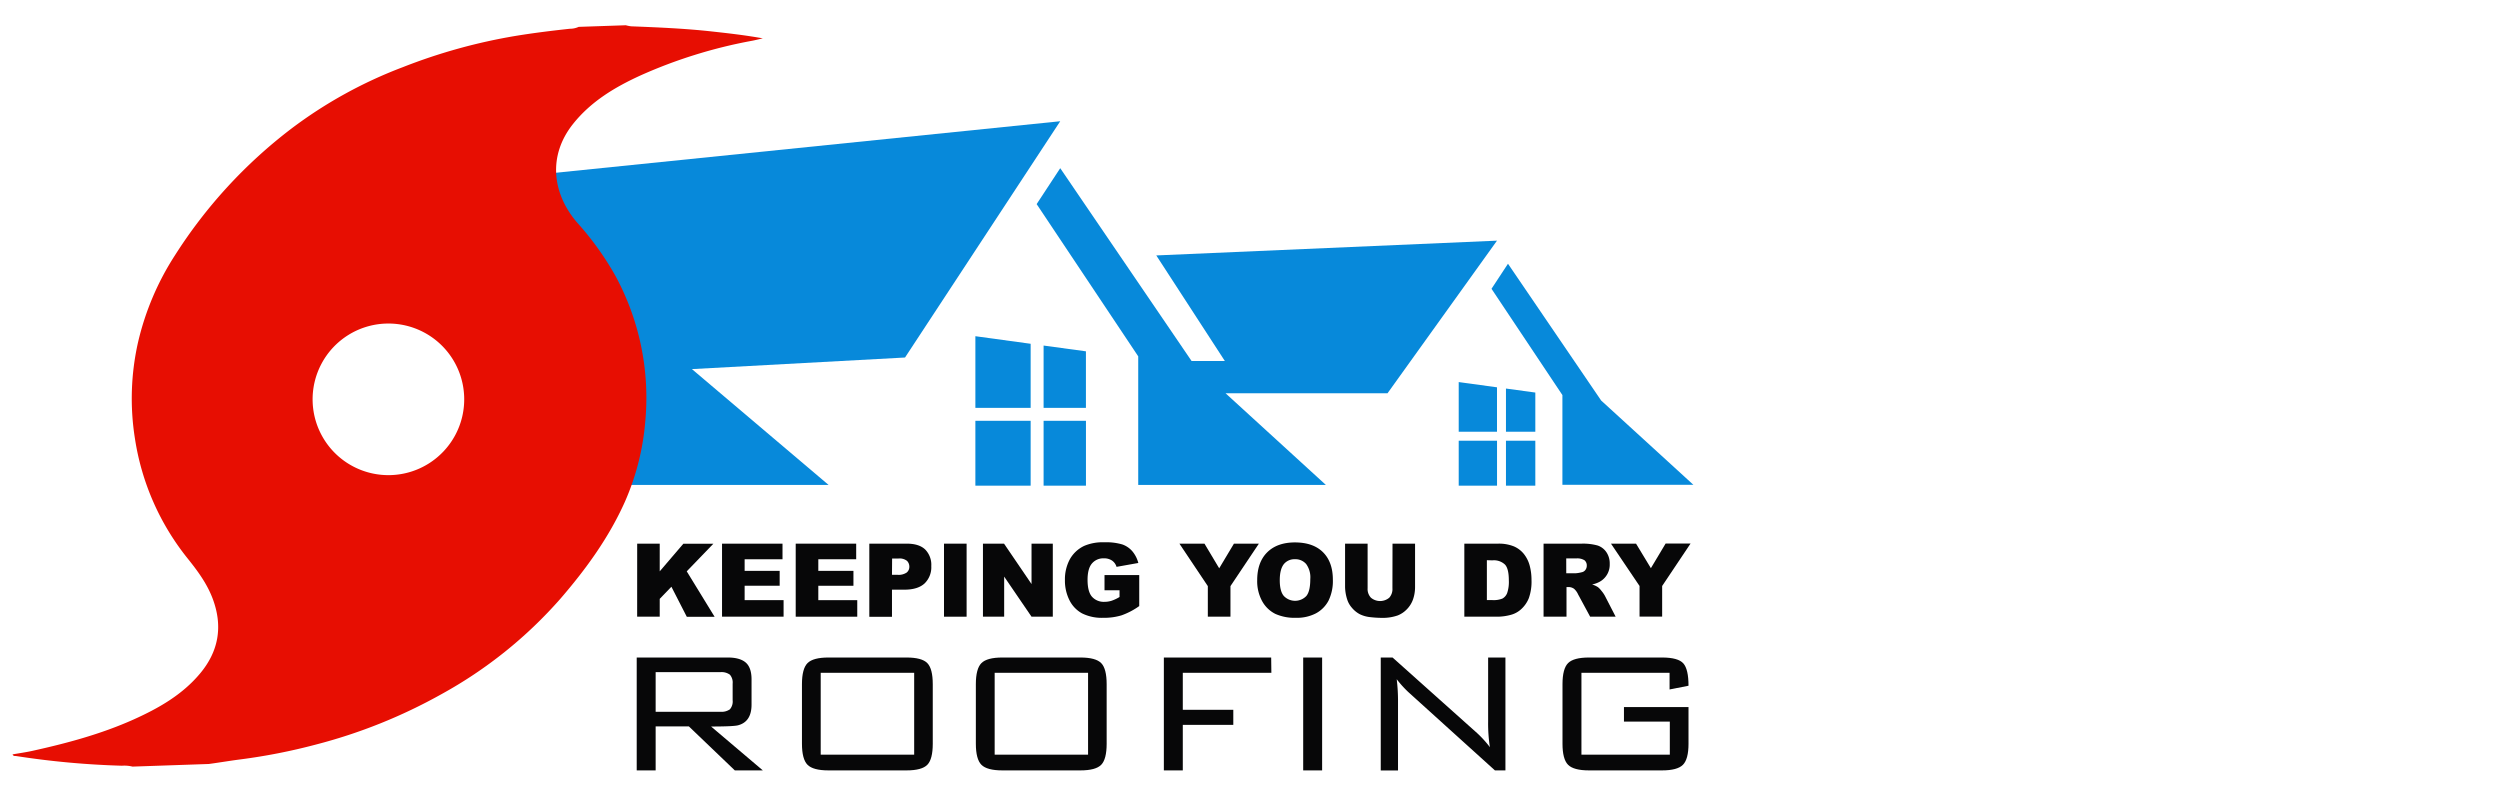
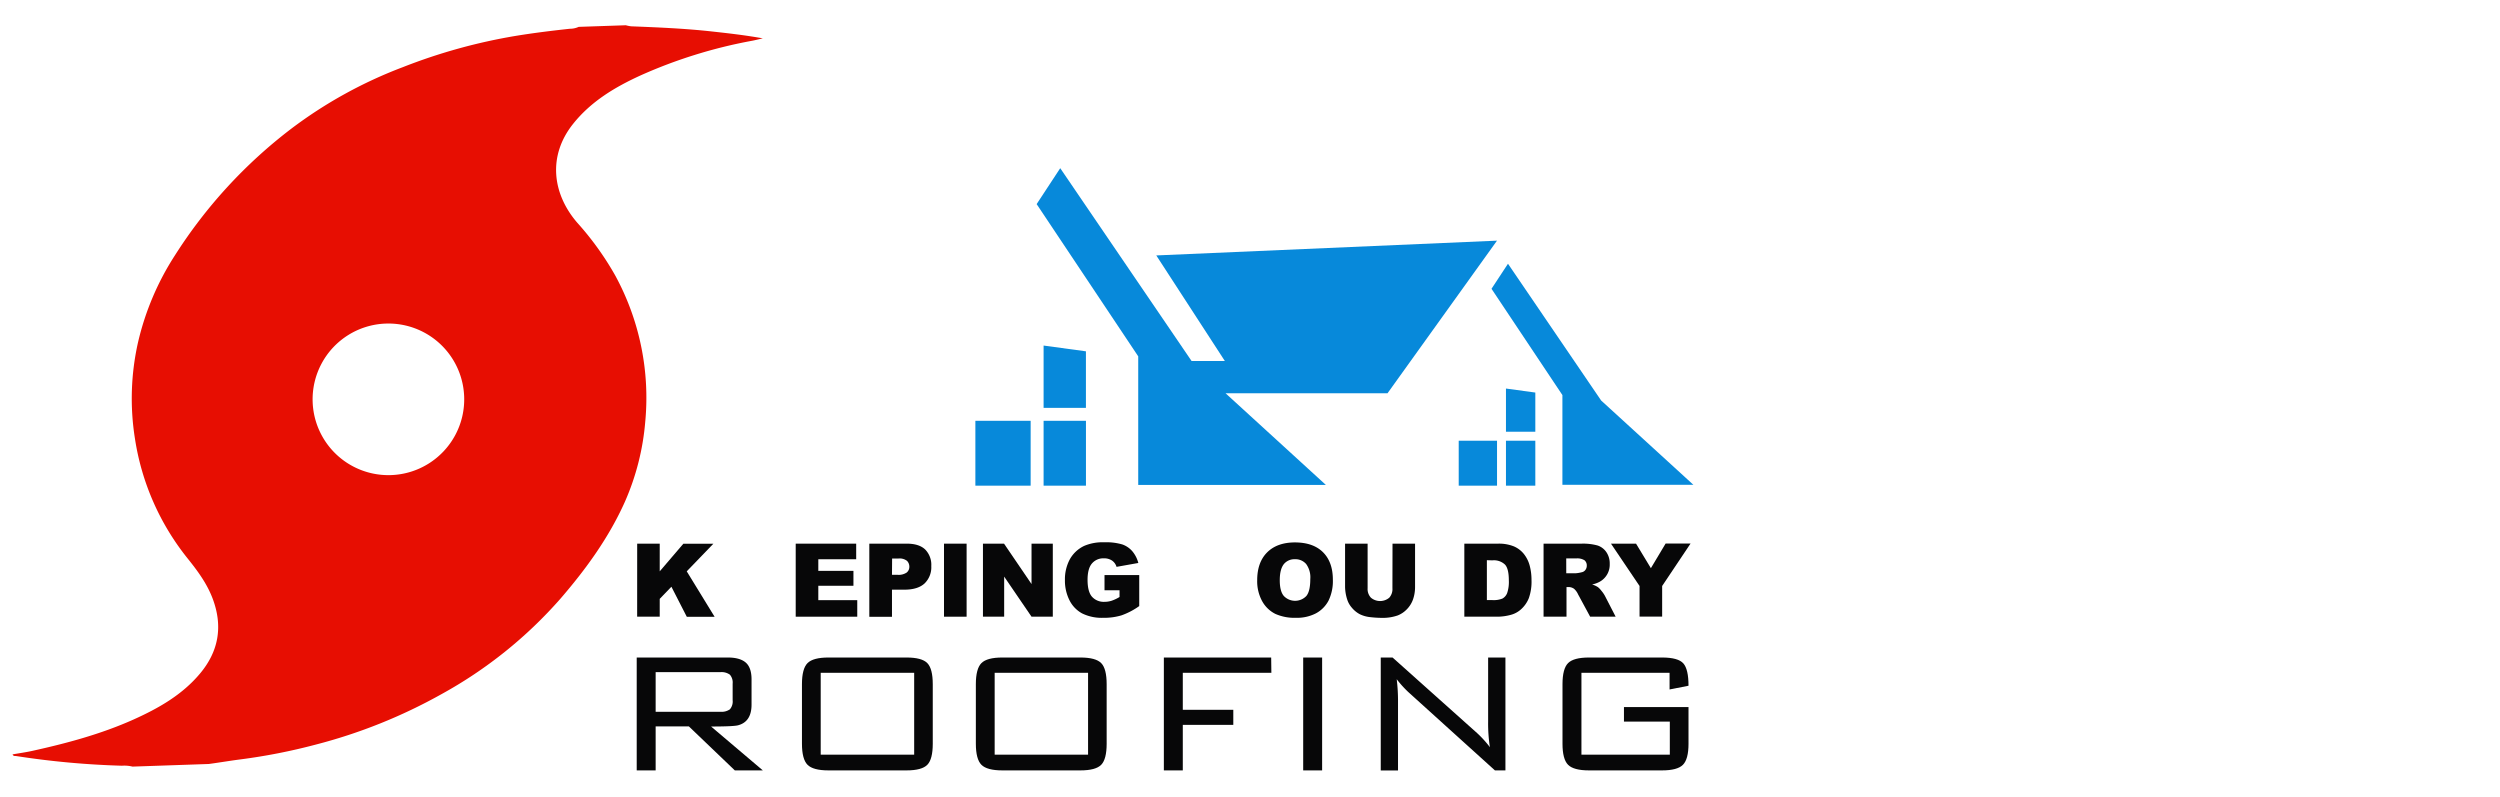
<svg xmlns="http://www.w3.org/2000/svg" id="Capa_1" data-name="Capa 1" viewBox="0 0 792 252.5">
  <defs>
    <style>.cls-1{fill:#0789da;}.cls-2{fill:#e70e02;}.cls-3{fill:#070708;}</style>
  </defs>
  <title>logo-menu</title>
  <polygon class="cls-1" points="330.61 109.47 330.61 129.22 344.02 129.22 344.02 111.3 330.61 109.47" />
  <rect class="cls-1" x="330.61" y="133.31" width="13.42" height="20.55" />
  <rect class="cls-1" x="309" y="133.31" width="17.51" height="20.55" />
-   <polygon class="cls-1" points="309 129.22 326.51 129.22 326.51 108.91 309 106.51 309 129.22" />
  <polygon class="cls-1" points="477.09 123.09 477.09 136.78 486.39 136.78 486.39 124.36 477.09 123.09" />
  <rect class="cls-1" x="477.09" y="139.62" width="9.3" height="14.24" />
  <rect class="cls-1" x="462.12" y="139.62" width="12.14" height="14.24" />
-   <polygon class="cls-1" points="462.12 136.78 474.25 136.78 474.25 122.7 462.12 121.04 462.12 136.78" />
  <polygon class="cls-1" points="536.47 153.59 507.25 126.89 477.73 83.55 472.51 91.49 494.97 125.16 494.97 153.59 536.47 153.59" />
-   <polygon class="cls-1" points="335.88 38.41 163.42 56.02 144.34 78.04 175.34 153.63 262.5 153.63 219.2 116.93 286.71 113.26 335.88 38.41" />
  <polygon class="cls-1" points="474.25 76.24 366.31 80.92 388.03 114.36 377.49 114.36 335.88 53.28 328.41 64.66 360.59 112.89 360.59 153.63 420.04 153.63 388.25 124.58 439.57 124.58 474.25 76.24" />
  <g id="Kh9ICA.tif">
    <path class="cls-2" d="M183.33,8.51,198.26,8a10.58,10.58,0,0,0,1.73.34c8.5.33,17,.69,25.45,1.62,5.25.58,10.5,1.16,16.22,2.19-1.46.33-2.41.58-3.37.76a154.79,154.79,0,0,0-35.2,10.91c-8.19,3.73-15.85,8.28-21.56,15.46-8.06,10.13-6.55,22.11,1.32,31.25a94,94,0,0,1,12,16.65,80.9,80.9,0,0,1,9.56,46.47A79,79,0,0,1,198,158.89c-5.08,11.39-12.35,21.39-20.44,30.76a139.54,139.54,0,0,1-37.72,30.27,167.06,167.06,0,0,1-39.93,16,186.44,186.44,0,0,1-23.76,4.66c-3.34.43-6.66,1-10,1.45l-24.17.83a10.79,10.79,0,0,0-3.35-.28,267.1,267.1,0,0,1-33.41-3.05c-.42-.07-1,.11-1.23-.54,2-.36,4-.63,6-1.06,11.06-2.43,22-5.36,32.35-10,7.9-3.56,15.4-7.8,21.08-14.61q8.74-10.49,4.08-23.33c-1.78-4.91-4.79-9-8-13a79.8,79.8,0,0,1-16.76-38.11,80.76,80.76,0,0,1,1-30.48A86.77,86.77,0,0,1,55.4,80.92,154.91,154.91,0,0,1,92.28,40.77a141.94,141.94,0,0,1,35.38-19.51,177.58,177.58,0,0,1,35.88-9.92c5.66-.92,11.34-1.62,17-2.23A6.71,6.71,0,0,0,183.33,8.51Zm-59.46,142a24,24,0,1,0-1.64-48,24,24,0,0,0,1.64,48Z" />
  </g>
  <path class="cls-3" d="M201.86,172.23H209V181l7.49-8.75H226L217.56,181l8.83,14.4h-8.81l-4.88-9.52L209,189.72v5.65h-7.15Z" />
-   <path class="cls-3" d="M228.74,172.23H247.9v4.94h-12v3.68H247v4.72H235.9v4.56h12.34v5.24h-19.5Z" />
  <path class="cls-3" d="M252.08,172.23h19.16v4.94h-12v3.68h11.13v4.72H259.24v4.56h12.34v5.24h-19.5Z" />
  <path class="cls-3" d="M275.4,172.23h11.89q3.87,0,5.81,1.85a6.92,6.92,0,0,1,1.93,5.26,7.13,7.13,0,0,1-2.1,5.47c-1.41,1.32-3.55,2-6.43,2h-3.92v8.59H275.4Zm7.18,9.87h1.76a4.51,4.51,0,0,0,2.9-.72,2.31,2.31,0,0,0,.84-1.84,2.6,2.6,0,0,0-.73-1.85,3.78,3.78,0,0,0-2.73-.75h-2Z" />
  <path class="cls-3" d="M299.06,172.23h7.16v23.14h-7.16Z" />
  <path class="cls-3" d="M311.4,172.23h6.68l8.71,12.8v-12.8h6.74v23.14h-6.74l-8.67-12.7v12.7H311.4Z" />
  <path class="cls-3" d="M349.91,187v-4.81h11V192a22.47,22.47,0,0,1-5.61,2.94,19,19,0,0,1-5.78.78,14,14,0,0,1-6.72-1.4,9.62,9.62,0,0,1-4-4.18,13.78,13.78,0,0,1-1.43-6.38,13.35,13.35,0,0,1,1.56-6.59,10.21,10.21,0,0,1,4.58-4.25,14.87,14.87,0,0,1,6.33-1.12,17.9,17.9,0,0,1,5.74.69,7.45,7.45,0,0,1,3.15,2.16,9.45,9.45,0,0,1,1.89,3.7l-6.9,1.23a3.69,3.69,0,0,0-1.44-2,4.48,4.48,0,0,0-2.6-.7,4.7,4.7,0,0,0-3.75,1.63c-.93,1.09-1.39,2.82-1.39,5.17q0,3.76,1.41,5.37a5,5,0,0,0,3.94,1.61,7.45,7.45,0,0,0,2.28-.35,12.69,12.69,0,0,0,2.5-1.18V187Z" />
-   <path class="cls-3" d="M373.64,172.23h7.94l4.66,7.81,4.67-7.81h7.9l-9,13.45v9.69h-7.17v-9.69Z" />
  <path class="cls-3" d="M398.28,183.82q0-5.67,3.15-8.82t8.79-3.16q5.77,0,8.9,3.1c2.09,2.07,3.13,5,3.13,8.69a14.24,14.24,0,0,1-1.37,6.65,9.71,9.71,0,0,1-3.94,4,13.07,13.07,0,0,1-6.43,1.44,14.83,14.83,0,0,1-6.48-1.24,9.74,9.74,0,0,1-4.16-4A13.12,13.12,0,0,1,398.28,183.82Zm7.15,0q0,3.5,1.3,5a4.93,4.93,0,0,0,7.11,0c.84-1,1.26-2.79,1.26-5.38a7.13,7.13,0,0,0-1.32-4.77,4.49,4.49,0,0,0-3.57-1.51,4.34,4.34,0,0,0-3.47,1.53C405.86,179.8,405.43,181.49,405.43,183.85Z" />
  <path class="cls-3" d="M441.15,172.23h7.14V186a11.77,11.77,0,0,1-.64,3.87,8.48,8.48,0,0,1-2,3.19,8.11,8.11,0,0,1-2.86,1.91,14.32,14.32,0,0,1-5,.77,33.16,33.16,0,0,1-3.69-.23,9.7,9.7,0,0,1-3.34-.94,8.31,8.31,0,0,1-2.45-2,7.29,7.29,0,0,1-1.52-2.66,13.93,13.93,0,0,1-.67-3.91V172.23h7.14v14.12a4,4,0,0,0,1.05,3,4.51,4.51,0,0,0,5.81,0,4.05,4.05,0,0,0,1-3Z" />
  <path class="cls-3" d="M463.9,172.23h10.62a12.67,12.67,0,0,1,5.07.86,8.25,8.25,0,0,1,3.2,2.44,10.16,10.16,0,0,1,1.83,3.71,17.57,17.57,0,0,1,.56,4.48,15.58,15.58,0,0,1-.84,5.75A9.42,9.42,0,0,1,482,192.9a7.76,7.76,0,0,1-3.22,1.84,16.64,16.64,0,0,1-4.26.63H463.9Zm7.14,5.24v12.64h1.76a7.38,7.38,0,0,0,3.18-.49,3.38,3.38,0,0,0,1.49-1.74,11.07,11.07,0,0,0,.53-4c0-2.45-.4-4.12-1.2-5a5.08,5.08,0,0,0-4-1.36Z" />
  <path class="cls-3" d="M489,195.37V172.23H501a17.29,17.29,0,0,1,5.07.57,5.42,5.42,0,0,1,2.82,2.11,6.33,6.33,0,0,1,1.07,3.75,6.16,6.16,0,0,1-3.08,5.58,8.45,8.45,0,0,1-2.51.92,7.16,7.16,0,0,1,1.86.85,7,7,0,0,1,1.15,1.22,9.43,9.43,0,0,1,1,1.43l3.46,6.71h-8.08l-3.82-7.07a5.21,5.21,0,0,0-1.29-1.78,3,3,0,0,0-1.75-.54h-.63v9.39Zm7.19-13.76h3a10.79,10.79,0,0,0,1.89-.32,1.84,1.84,0,0,0,1.16-.72,2.15,2.15,0,0,0,.45-1.34,2.12,2.12,0,0,0-.71-1.73,4.35,4.35,0,0,0-2.66-.59h-3.14Z" />
  <path class="cls-3" d="M510.36,172.23h7.94L523,180l4.67-7.81h7.9l-9,13.45v9.69h-7.16v-9.69Z" />
  <path class="cls-3" d="M241.66,244.06h-8.87l-14.55-13.93H207.71v13.93h-6V208.3h28.82q3.88,0,5.72,1.6c1.22,1.06,1.84,2.84,1.84,5.33v8q0,5.34-4.16,6.51-1.32.42-8.66.42Zm-9.56-22.25v-5.19a3.81,3.81,0,0,0-.87-2.88,4.45,4.45,0,0,0-3-.8H207.71v12.55h20.51a4.58,4.58,0,0,0,3-.77A3.77,3.77,0,0,0,232.1,221.81Z" />
  <path class="cls-3" d="M295.5,235.6c0,3.28-.57,5.51-1.73,6.69s-3.35,1.77-6.58,1.77H262.45c-3.24,0-5.44-.59-6.62-1.77s-1.77-3.41-1.77-6.69V216.76q0-4.92,1.77-6.69c1.18-1.18,3.38-1.77,6.62-1.77h24.74q4.85,0,6.58,1.77c1.16,1.18,1.73,3.41,1.73,6.69Zm-5.89,3.47V213.15H260v25.92Z" />
  <path class="cls-3" d="M350.59,235.6q0,4.92-1.73,6.69c-1.16,1.18-3.35,1.77-6.59,1.77H317.54c-3.24,0-5.44-.59-6.62-1.77s-1.77-3.41-1.77-6.69V216.76q0-4.92,1.77-6.69c1.18-1.18,3.38-1.77,6.62-1.77h24.73c3.24,0,5.43.59,6.59,1.77s1.73,3.41,1.73,6.69Zm-5.89,3.47V213.15H315.11v25.92Z" />
  <path class="cls-3" d="M402.77,213.15H374.71v11.71h16v4.78h-16v14.42h-6V208.3h34Z" />
  <path class="cls-3" d="M418.85,244.06h-6V208.3h6Z" />
  <path class="cls-3" d="M476.92,244.06h-3.33l-27.51-24.88a34.85,34.85,0,0,1-3.6-4,57.13,57.13,0,0,1,.41,7.35v21.55h-5.47V208.3h3.74l26.75,23.91a34.13,34.13,0,0,1,4.09,4.5,49.16,49.16,0,0,1-.56-8V208.3h5.48Z" />
  <path class="cls-3" d="M534.92,235.6q0,4.92-1.77,6.69c-1.18,1.18-3.38,1.77-6.62,1.77H503.39c-3.24,0-5.44-.59-6.62-1.77S495,238.88,495,235.6V216.76q0-4.92,1.77-6.69c1.18-1.18,3.38-1.77,6.62-1.77h23.14c3.42,0,5.67.63,6.76,1.87s1.63,3.61,1.63,7.07l-6,1.18v-5.27H501v25.92h28V228.6H514.47V224h20.45Z" />
</svg>